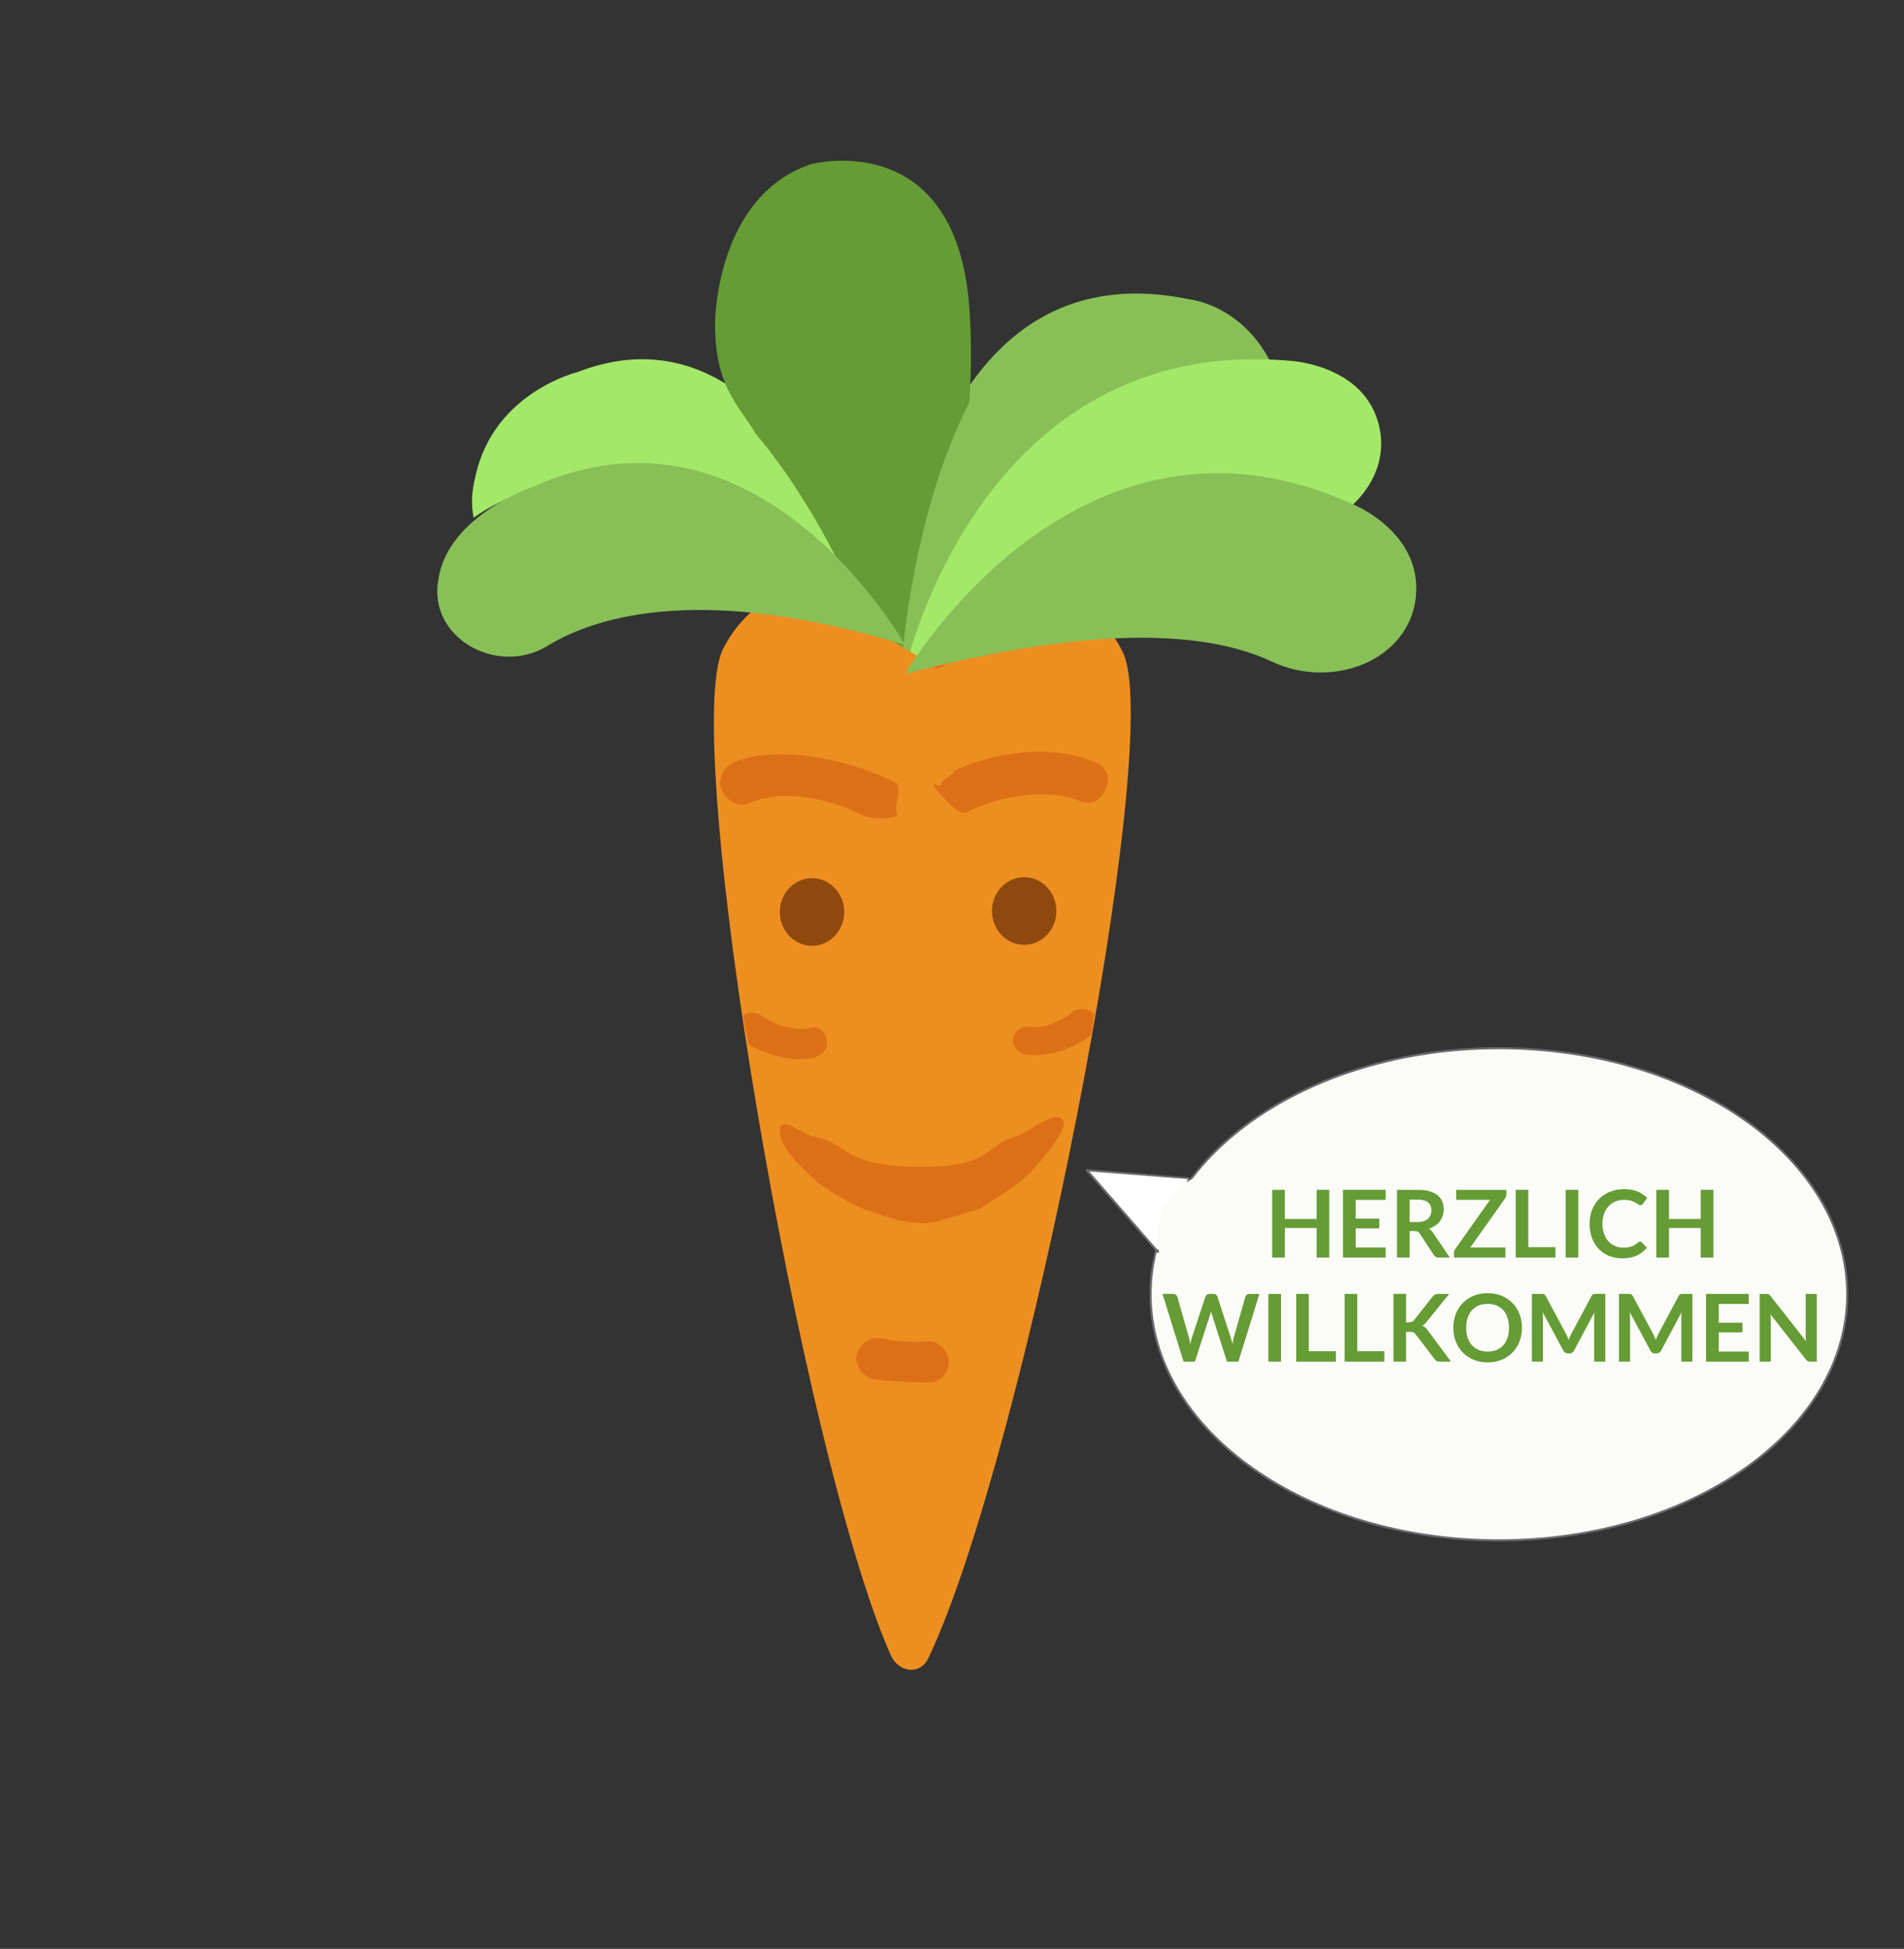
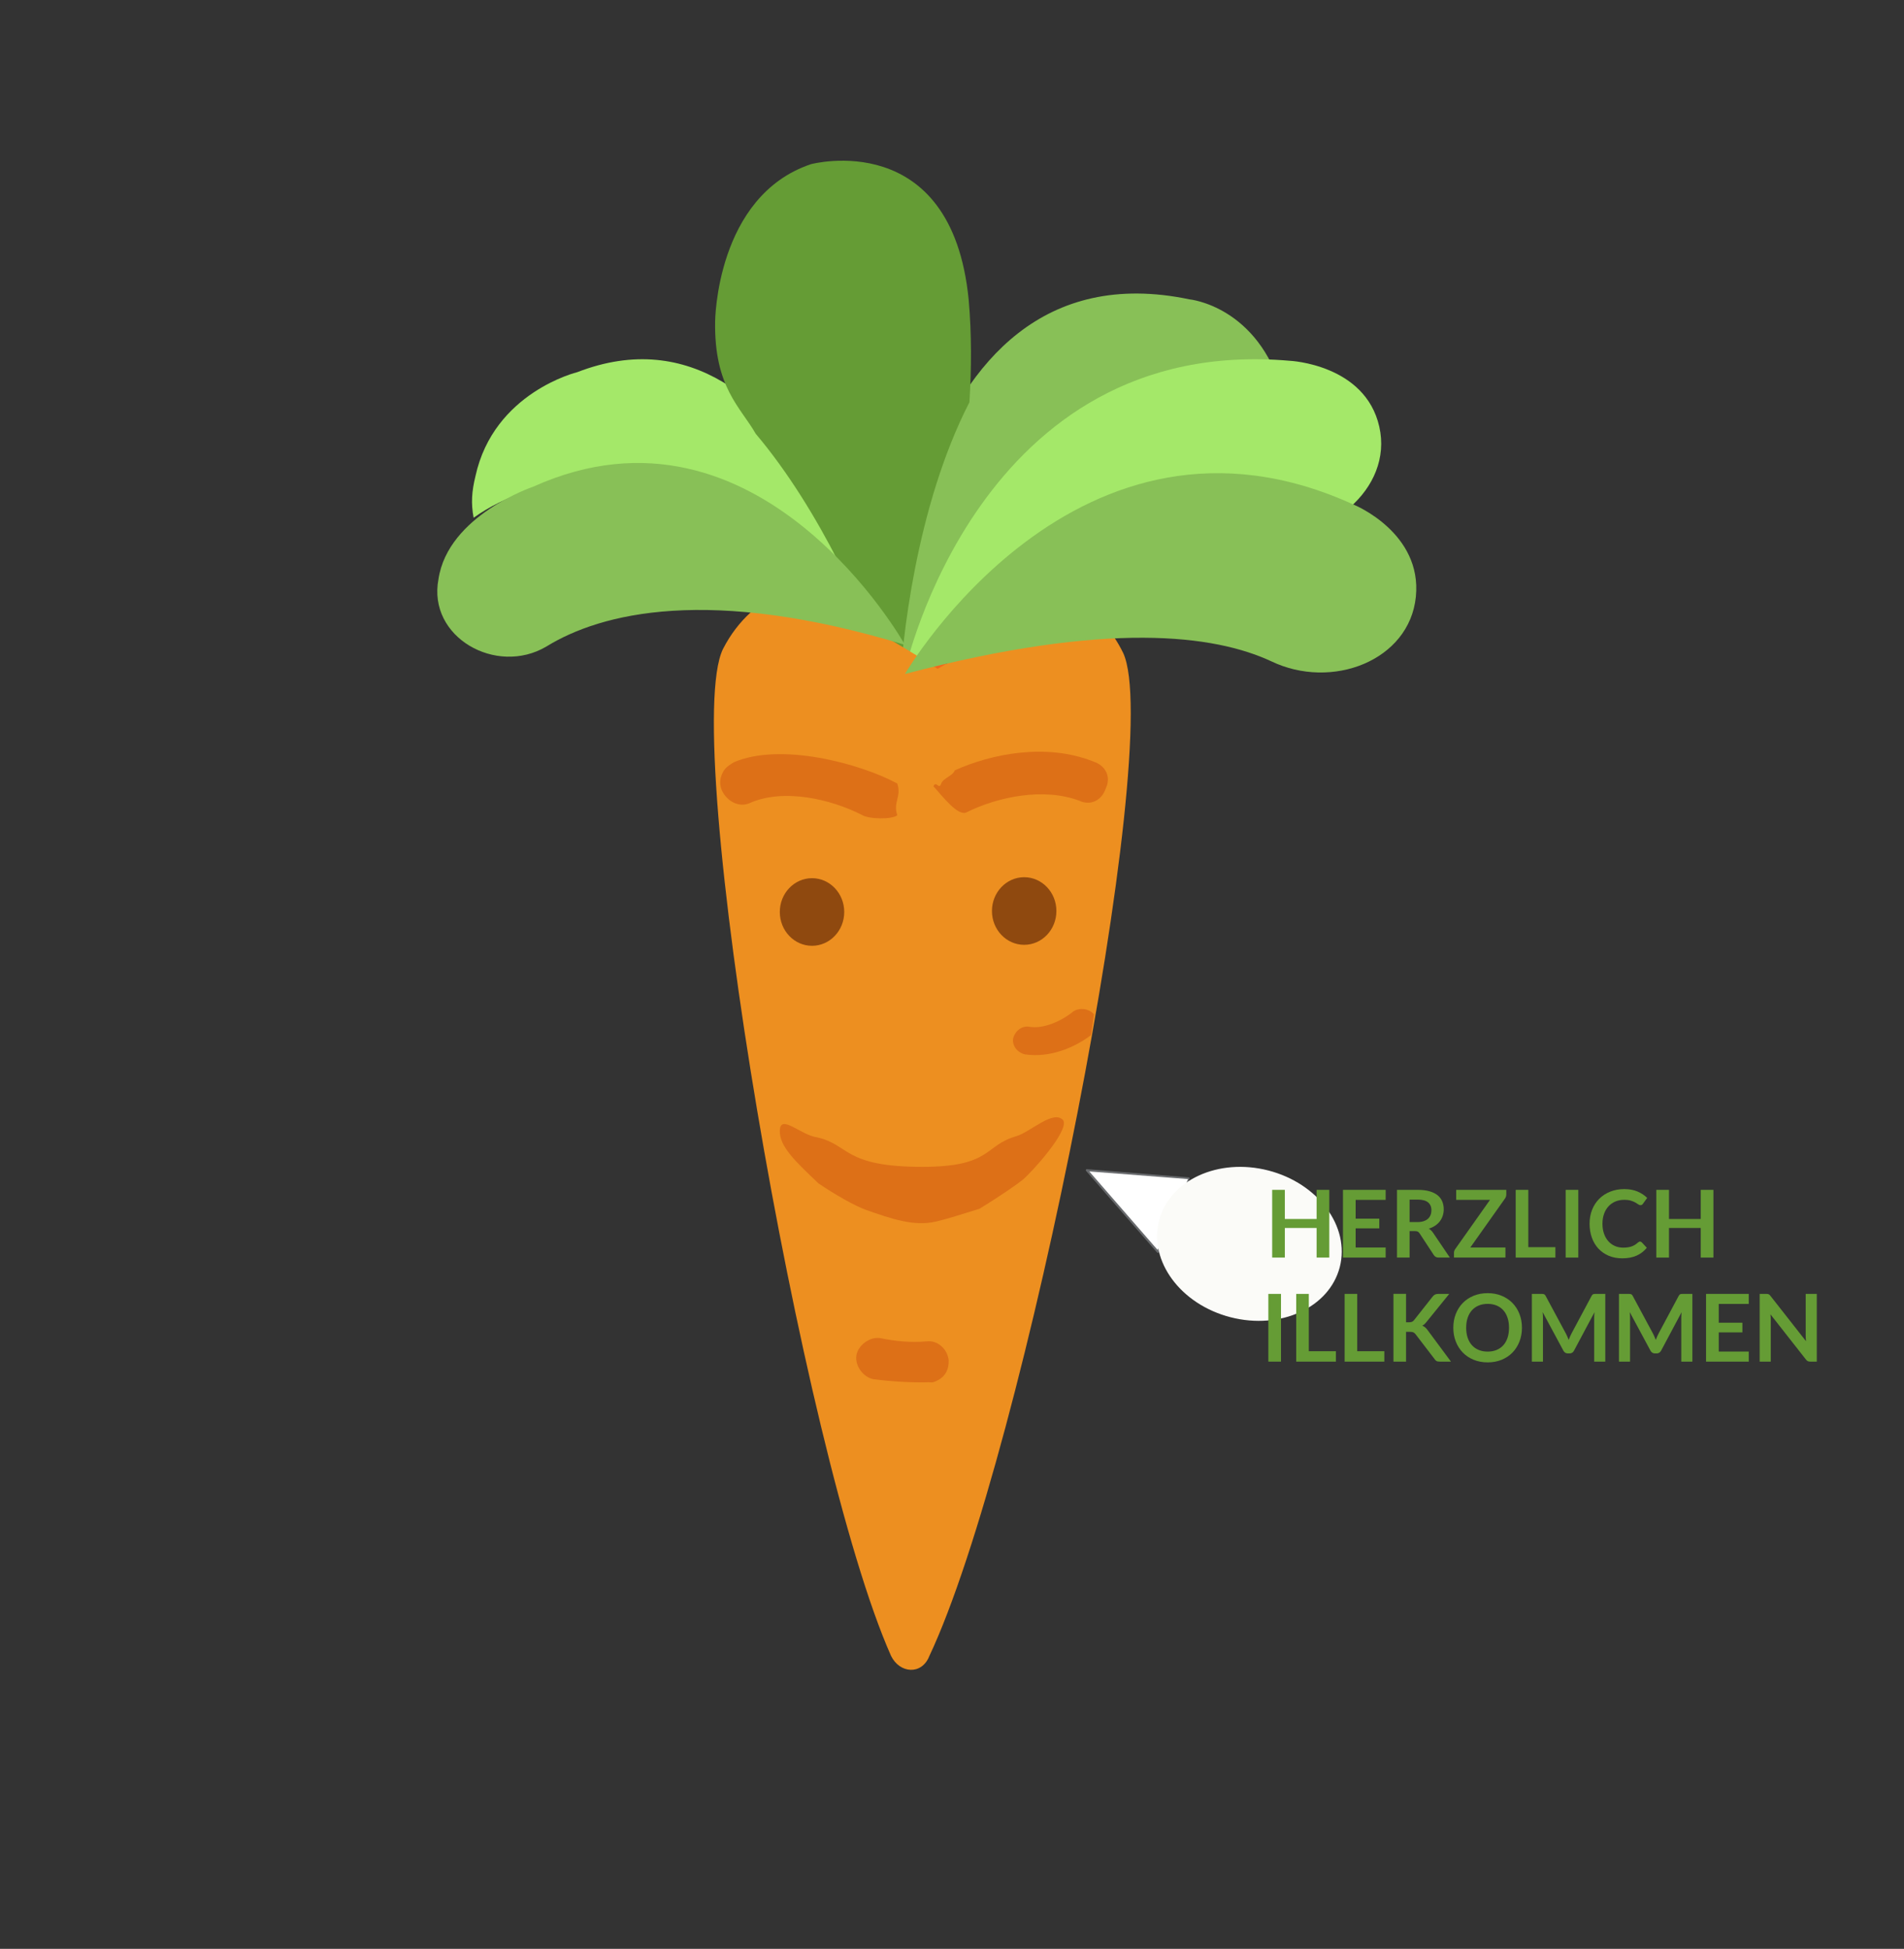
<svg xmlns="http://www.w3.org/2000/svg" xmlns:ns1="http://vectornator.io" height="100%" stroke-miterlimit="10" style="fill-rule:nonzero;clip-rule:evenodd;stroke-linecap:round;stroke-linejoin:round;" version="1.1" viewBox="0 0 91.493 93.644" width="100%" xml:space="preserve">
  <rect x="0" y="0" width="91.493" height="93.644" fill="#333333" stroke="none" />
  <defs />
  <g id="Ohne-Titel" ns1:layerName="Ohne Titel">
    <path d="M61.574 20.211C61.574 20.211 61.75 20.215 61.927 20.218C61.949 19.782 61.794 19.344 61.639 18.906C60.47 14.705 57.162 14.385 57.162 14.385C43.059 11.434 42.523 32.762 42.523 32.762C43.048 32.162 43.6 31.736 44.226 31.225C45.675 26.286 50.028 18.438 61.574 20.211Z" fill="#88c057" fill-rule="nonzero" opacity="1" stroke="none" ns1:layerName="path" />
    <path d="M26.106 23.386C36.012 20.277 41.166 28.334 42.95 32.253C43.033 32.319 43.117 32.385 43.117 32.385C43.117 32.385 38.664 13.657 27.741 17.883C27.741 17.883 23.727 18.849 22.847 22.881C22.666 23.624 22.629 24.186 22.759 24.879C24.326 23.753 26.106 23.386 26.106 23.386Z" fill="#a4e869" fill-rule="nonzero" opacity="1" stroke="none" ns1:layerName="path" />
    <path d="M38.973 7.888C34.406 9.417 34.364 15.449 34.364 15.449C34.313 18.608 35.583 19.561 36.313 20.841C39.414 24.507 41.714 29.719 42.657 32.541C42.856 32.834 43.055 33.127 43.233 33.263C43.315 30.948 44.005 24.343 46.584 19.328C46.684 17.726 46.694 16.055 46.548 14.404C45.731 6.082 38.973 7.888 38.973 7.888Z" fill="#659c35" fill-rule="nonzero" opacity="1" stroke="none" ns1:layerName="path" />
    <path d="M43.486 32.221C43.486 32.221 47.023 16.03 61.988 17.337C61.988 17.337 65.601 17.505 66.279 20.503C66.957 23.5 63.768 26.095 60.477 25.748C57.434 25.473 52.224 26.52 43.486 32.221Z" fill="#a4e869" fill-rule="nonzero" opacity="1" stroke="none" ns1:layerName="path" />
    <path d="M44.853 31.939C45.032 32.494 45.201 32.908 45.201 32.908C45.201 32.908 45.304 32.334 45.605 31.535C45.257 31.629 45.126 31.779 44.853 31.939Z" fill="#f2681c" fill-rule="nonzero" opacity="1" stroke="none" ns1:layerName="path" />
    <path d="M53.973 31.378C53.419 30.241 52.649 29.455 51.664 28.88C49.748 29.639 47.545 30.677 45.056 32.138C42.316 30.343 39.923 29.187 37.81 28.318C36.532 28.871 35.462 29.779 34.741 31.186C32.647 35.479 38.528 69.905 42.816 79.564C43.231 80.417 44.291 80.499 44.654 79.583C49.205 69.94 55.981 35.711 53.973 31.378Z" fill="#ed8f20" fill-rule="nonzero" opacity="1" stroke="none" ns1:layerName="path" />
    <g opacity="1" ns1:layerName="g">
      <path d="M37.472 43.822C37.472 42.925 38.165 42.198 39.02 42.198C39.875 42.198 40.568 42.925 40.568 43.822C40.568 44.72 39.875 45.447 39.02 45.447C38.165 45.447 37.472 44.72 37.472 43.822Z" fill="#8f490f" fill-rule="nonzero" opacity="1" stroke="none" ns1:layerName="path" />
      <g opacity="1" ns1:layerName="path">
        <clipPath clip-rule="evenodd" id="ClipPath">
          <path d="M37.472 43.822C37.472 42.925 38.165 42.198 39.02 42.198C39.875 42.198 40.568 42.925 40.568 43.822C40.568 44.72 39.875 45.447 39.02 45.447C38.165 45.447 37.472 44.72 37.472 43.822Z" />
        </clipPath>
        <g clip-path="url(#ClipPath)">
          <path d="M37.472 43.822C37.472 42.925 38.165 42.198 39.02 42.198C39.875 42.198 40.568 42.925 40.568 43.822C40.568 44.72 39.875 45.447 39.02 45.447C38.165 45.447 37.472 44.72 37.472 43.822Z" fill="none" opacity="1" stroke="#144a86" stroke-linecap="butt" stroke-linejoin="round" stroke-width="20" ns1:layerName="path" />
        </g>
      </g>
    </g>
    <path d="M44.53 64.454C43.772 64.521 43.054 64.453 42.288 64.298C41.794 64.223 41.225 64.643 41.151 65.137C41.076 65.632 41.496 66.201 41.99 66.275C42.844 66.384 43.785 66.445 44.679 66.418C44.815 66.458 44.991 66.364 45.079 66.316C45.431 66.126 45.6 65.808 45.587 65.361C45.526 64.826 45.065 64.393 44.53 64.454Z" fill="#dd7017" fill-rule="nonzero" opacity="1" stroke="none" ns1:layerName="path" />
    <path d="M48.822 54.601C47.279 55.043 47.666 56.069 44.32 56.069C40.51 56.069 40.84 55 39.256 54.649C38.481 54.541 37.515 53.524 37.473 54.305C37.432 55.086 38.263 55.847 39.331 56.863C40.136 57.413 41.097 57.955 41.62 58.139C42.853 58.573 43.913 58.938 44.968 58.7C45.436 58.595 46.283 58.328 47.06 58.086C48.142 57.427 48.94 56.858 49.144 56.69C49.553 56.353 51.362 54.368 51.097 53.839C50.639 53.283 49.516 54.402 48.822 54.601Z" fill="#dd7017" fill-rule="nonzero" opacity="1" stroke="none" ns1:layerName="path" />
    <path d="M35.26 36.629C35.069 36.748 34.878 36.868 34.772 37.045C34.613 37.311 34.539 37.634 34.688 37.983C34.954 38.534 35.517 38.789 35.984 38.607C37.628 37.852 39.922 38.404 41.387 39.143C41.727 39.372 42.873 39.383 43.117 39.174C42.904 38.534 43.33 38.288 43.117 37.648C41.311 36.679 37.509 35.66 35.26 36.629Z" fill="#dd7017" fill-rule="nonzero" opacity="1" stroke="none" ns1:layerName="path" />
    <path d="M46.475 39.018C47.923 38.307 50.117 37.823 51.86 38.474C52.385 38.727 52.941 38.481 53.14 37.873C53.393 37.347 53.148 36.791 52.539 36.592C50.271 35.689 47.632 36.225 45.879 37.017C45.794 37.279 45.319 37.393 45.229 37.648C45.11 37.986 44.997 37.481 44.853 37.781C45.266 38.227 46.057 39.292 46.475 39.018Z" fill="#dd7017" fill-rule="nonzero" opacity="1" stroke="none" ns1:layerName="path" />
-     <path d="M35.706 48.791C35.952 48.623 36.255 48.604 36.569 48.788C37.147 49.209 38.077 49.557 38.883 49.404C39.283 49.277 39.65 49.508 39.721 49.961C39.784 50.212 39.692 50.421 39.547 50.582C39.451 50.69 39.301 50.75 39.152 50.81C38.047 51.083 36.808 50.653 35.974 50.197" fill="#dd7017" fill-rule="nonzero" opacity="1" stroke="none" ns1:layerName="path" />
    <path d="M52.431 49.736C51.674 50.312 50.489 50.844 49.255 50.665C48.874 50.573 48.636 50.243 48.682 49.91C48.775 49.529 49.106 49.289 49.439 49.334C50.151 49.47 51.051 49.035 51.572 48.604C51.856 48.411 52.283 48.455 52.521 48.691L52.569 48.738" fill="#dd7017" fill-rule="nonzero" opacity="1" stroke="none" ns1:layerName="path" />
    <g opacity="1" ns1:layerName="g">
      <path d="M47.666 43.775C47.666 42.878 48.359 42.151 49.215 42.151C50.07 42.151 50.763 42.878 50.763 43.775C50.763 44.673 50.07 45.4 49.215 45.4C48.359 45.4 47.666 44.673 47.666 43.775Z" fill="#8f490f" fill-rule="nonzero" opacity="1" stroke="none" ns1:layerName="path" />
      <g opacity="1" ns1:layerName="path">
        <clipPath clip-rule="evenodd" id="ClipPath_2">
          <path d="M47.666 43.775C47.666 42.878 48.359 42.151 49.215 42.151C50.07 42.151 50.763 42.878 50.763 43.775C50.763 44.673 50.07 45.4 49.215 45.4C48.359 45.4 47.666 44.673 47.666 43.775Z" />
        </clipPath>
        <g clip-path="url(#ClipPath_2)">
          <path d="M47.666 43.775C47.666 42.878 48.359 42.151 49.215 42.151C50.07 42.151 50.763 42.878 50.763 43.775C50.763 44.673 50.07 45.4 49.215 45.4C48.359 45.4 47.666 44.673 47.666 43.775Z" fill="none" opacity="1" stroke="#144a86" stroke-linecap="butt" stroke-linejoin="round" stroke-width="20" ns1:layerName="path" />
        </g>
      </g>
    </g>
    <path d="M43.486 30.988C43.486 30.988 36.508 18.482 25.622 23.387C25.622 23.387 21.528 24.762 21.07 27.829C20.536 30.625 23.851 32.482 26.246 31.072C28.874 29.45 34.085 28.128 43.486 30.988Z" fill="#88c057" fill-rule="nonzero" opacity="1" stroke="none" ns1:layerName="path" />
    <path d="M43.486 32.385C43.486 32.385 51.773 18.142 65.088 24.267C65.088 24.267 68.348 25.606 68.036 28.678C67.724 31.75 63.991 33.176 61.081 31.773C58.377 30.518 53.274 29.814 43.486 32.385Z" fill="#88c057" fill-rule="nonzero" opacity="1" stroke="none" ns1:layerName="path" />
  </g>
  <g id="Ebene-1" ns1:layerName="Ebene 1">
-     <path d="M55.288 62.192C55.288 55.661 62.782 50.367 72.027 50.367C81.271 50.367 88.766 55.661 88.766 62.192C88.766 68.723 81.271 74.017 72.027 74.017C62.782 74.017 55.288 68.723 55.288 62.192Z" fill="#fbfbf8" fill-rule="nonzero" opacity="1" stroke="#686a6d" stroke-linecap="butt" stroke-linejoin="round" stroke-width="0.1" ns1:layerName="Oval 1" />
    <path d="M55.641 60.154L52.226 56.23C52.226 56.23 57.117 56.614 57.121 56.617C57.125 56.62 55.641 60.154 55.641 60.154Z" fill="#ffffff" fill-rule="nonzero" opacity="1" stroke="#686a6d" stroke-linecap="butt" stroke-linejoin="round" stroke-width="0.1" ns1:layerName="Kurve 1" />
    <path d="M55.697 58.652C56.198 56.704 58.548 55.626 60.946 56.243C63.344 56.86 64.881 58.939 64.38 60.886C63.879 62.834 61.529 63.913 59.131 63.295C56.733 62.678 55.196 60.599 55.697 58.652Z" fill="#fbfbf8" fill-rule="nonzero" opacity="1" stroke="none" ns1:layerName="Oval 2" />
  </g>
  <clipPath id="ArtboardFrame">
    <rect height="93.644" width="91.493" x="0" y="0" />
  </clipPath>
  <g clip-path="url(#ArtboardFrame)" id="Ebene-2" ns1:layerName="Ebene 2">
    <g fill="#659c35" opacity="1" stroke="none" ns1:layerName="Text 1">
      <path d="M63.877 60.428L63.267 60.428L63.267 59.006L61.741 59.006L61.741 60.428L61.132 60.428L61.132 57.174L61.741 57.174L61.741 58.574L63.267 58.574L63.267 57.174L63.877 57.174L63.877 60.428Z" />
      <path d="M66.585 57.174L66.585 57.656L65.143 57.656L65.143 58.558L66.279 58.558L66.279 59.024L65.143 59.024L65.143 59.944L66.585 59.944L66.585 60.428L64.534 60.428L64.534 57.174L66.585 57.174Z" />
      <path d="M67.735 59.156L67.735 60.428L67.13 60.428L67.13 57.174L68.122 57.174C68.344 57.174 68.534 57.197 68.693 57.243C68.851 57.288 68.981 57.353 69.082 57.435C69.183 57.518 69.257 57.616 69.305 57.731C69.352 57.846 69.376 57.972 69.376 58.11C69.376 58.22 69.359 58.323 69.327 58.421C69.295 58.518 69.248 58.607 69.188 58.686C69.127 58.766 69.052 58.835 68.963 58.895C68.873 58.955 68.772 59.003 68.658 59.039C68.734 59.083 68.8 59.145 68.856 59.226L69.67 60.428L69.126 60.428C69.073 60.428 69.029 60.417 68.992 60.396C68.955 60.375 68.924 60.345 68.898 60.306L68.215 59.264C68.189 59.225 68.161 59.198 68.13 59.181C68.099 59.165 68.054 59.156 67.994 59.156L67.735 59.156ZM67.735 58.722L68.113 58.722C68.227 58.722 68.327 58.708 68.411 58.679C68.496 58.651 68.566 58.611 68.621 58.561C68.675 58.511 68.716 58.451 68.743 58.382C68.77 58.313 68.784 58.238 68.784 58.155C68.784 57.99 68.729 57.863 68.621 57.775C68.512 57.686 68.346 57.642 68.122 57.642L67.735 57.642L67.735 58.722Z" />
      <path d="M72.382 57.174L72.382 57.397C72.382 57.466 72.362 57.529 72.323 57.586L70.653 59.944L72.341 59.944L72.341 60.428L69.868 60.428L69.868 60.189C69.868 60.159 69.874 60.13 69.884 60.102C69.894 60.075 69.908 60.049 69.924 60.025L71.599 57.656L69.974 57.656L69.974 57.174L72.382 57.174Z" />
      <path d="M73.439 59.928L74.742 59.928L74.742 60.428L72.834 60.428L72.834 57.174L73.439 57.174L73.439 59.928Z" />
      <path d="M75.842 60.428L75.234 60.428L75.234 57.174L75.842 57.174L75.842 60.428Z" />
      <path d="M78.81 59.66C78.843 59.66 78.871 59.673 78.895 59.699L79.134 59.957C79.002 60.121 78.839 60.246 78.647 60.333C78.454 60.42 78.222 60.464 77.953 60.464C77.711 60.464 77.494 60.422 77.301 60.34C77.108 60.257 76.944 60.143 76.807 59.996C76.671 59.849 76.566 59.673 76.493 59.469C76.421 59.265 76.384 59.042 76.384 58.801C76.384 58.556 76.425 58.333 76.506 58.129C76.587 57.926 76.701 57.751 76.848 57.604C76.995 57.457 77.171 57.343 77.375 57.261C77.58 57.179 77.806 57.138 78.054 57.138C78.295 57.138 78.506 57.177 78.687 57.254C78.868 57.331 79.023 57.434 79.152 57.561L78.949 57.842C78.937 57.86 78.922 57.876 78.903 57.89C78.884 57.903 78.859 57.91 78.826 57.91C78.791 57.91 78.756 57.896 78.72 57.869C78.684 57.842 78.638 57.813 78.582 57.782C78.527 57.75 78.457 57.721 78.372 57.694C78.287 57.667 78.18 57.653 78.049 57.653C77.896 57.653 77.756 57.68 77.627 57.733C77.499 57.786 77.389 57.863 77.297 57.962C77.204 58.061 77.132 58.181 77.081 58.323C77.029 58.465 77.003 58.624 77.003 58.801C77.003 58.984 77.029 59.147 77.081 59.289C77.132 59.432 77.203 59.552 77.291 59.649C77.379 59.747 77.484 59.821 77.604 59.873C77.724 59.925 77.853 59.951 77.991 59.951C78.073 59.951 78.148 59.946 78.215 59.937C78.281 59.928 78.343 59.914 78.399 59.894C78.455 59.875 78.509 59.85 78.559 59.819C78.609 59.788 78.659 59.75 78.709 59.705C78.724 59.692 78.739 59.681 78.756 59.673C78.772 59.664 78.79 59.66 78.81 59.66Z" />
      <path d="M82.335 60.428L81.726 60.428L81.726 59.006L80.2 59.006L80.2 60.428L79.591 60.428L79.591 57.174L80.2 57.174L80.2 58.574L81.726 58.574L81.726 57.174L82.335 57.174L82.335 60.428Z" />
-       <path d="M55.863 62.174L56.372 62.174C56.424 62.174 56.468 62.187 56.503 62.211C56.538 62.236 56.562 62.269 56.574 62.311L57.128 64.258C57.141 64.306 57.154 64.358 57.165 64.414C57.176 64.47 57.187 64.53 57.197 64.593C57.209 64.53 57.222 64.47 57.237 64.414C57.251 64.358 57.266 64.306 57.283 64.258L57.922 62.311C57.934 62.277 57.958 62.245 57.993 62.217C58.028 62.188 58.071 62.174 58.122 62.174L58.3 62.174C58.352 62.174 58.396 62.187 58.43 62.211C58.465 62.236 58.489 62.269 58.502 62.311L59.137 64.258C59.17 64.354 59.198 64.46 59.222 64.577C59.233 64.519 59.244 64.462 59.255 64.408C59.266 64.354 59.278 64.304 59.29 64.258L59.843 62.311C59.854 62.274 59.877 62.242 59.913 62.215C59.949 62.188 59.993 62.174 60.044 62.174L60.518 62.174L59.508 65.428L58.961 65.428L58.25 63.205C58.241 63.176 58.232 63.145 58.222 63.112C58.212 63.079 58.203 63.044 58.194 63.007C58.185 63.044 58.176 63.079 58.166 63.112C58.156 63.145 58.147 63.176 58.138 63.205L57.42 65.428L56.873 65.428L55.863 62.174Z" />
      <path d="M61.556 65.428L60.948 65.428L60.948 62.174L61.556 62.174L61.556 65.428Z" />
      <path d="M62.892 64.928L64.195 64.928L64.195 65.428L62.287 65.428L62.287 62.174L62.892 62.174L62.892 64.928Z" />
      <path d="M65.219 64.928L66.521 64.928L66.521 65.428L64.613 65.428L64.613 62.174L65.219 62.174L65.219 64.928Z" />
      <path d="M67.565 63.538L67.707 63.538C67.764 63.538 67.811 63.53 67.849 63.514C67.886 63.498 67.919 63.473 67.946 63.439L68.843 62.302C68.881 62.254 68.92 62.221 68.962 62.202C69.003 62.184 69.055 62.174 69.118 62.174L69.64 62.174L68.544 63.526C68.51 63.568 68.477 63.604 68.445 63.632C68.414 63.661 68.38 63.684 68.344 63.702C68.393 63.72 68.438 63.745 68.478 63.778C68.517 63.811 68.556 63.853 68.594 63.904L69.723 65.428L69.188 65.428C69.116 65.428 69.062 65.418 69.027 65.397C68.992 65.377 68.962 65.347 68.938 65.308L68.018 64.107C67.988 64.068 67.954 64.04 67.916 64.022C67.879 64.005 67.826 63.997 67.757 63.997L67.565 63.997L67.565 65.428L66.96 65.428L66.96 62.172L67.565 62.172L67.565 63.538Z" />
      <path d="M73.134 63.801C73.134 64.039 73.094 64.26 73.015 64.463C72.935 64.667 72.824 64.843 72.68 64.991C72.536 65.14 72.362 65.255 72.16 65.339C71.957 65.422 71.733 65.464 71.487 65.464C71.241 65.464 71.016 65.422 70.813 65.339C70.61 65.255 70.436 65.14 70.291 64.991C70.147 64.843 70.034 64.667 69.955 64.463C69.875 64.26 69.836 64.039 69.836 63.801C69.836 63.562 69.875 63.342 69.955 63.138C70.034 62.935 70.147 62.759 70.291 62.611C70.436 62.462 70.61 62.346 70.813 62.263C71.016 62.18 71.241 62.138 71.487 62.138C71.733 62.138 71.957 62.18 72.16 62.264C72.362 62.348 72.536 62.464 72.68 62.612C72.824 62.76 72.935 62.935 73.015 63.138C73.094 63.342 73.134 63.562 73.134 63.801ZM72.513 63.801C72.513 63.622 72.49 63.462 72.442 63.321C72.395 63.179 72.327 63.058 72.239 62.959C72.15 62.86 72.043 62.785 71.916 62.732C71.789 62.68 71.646 62.653 71.487 62.653C71.328 62.653 71.185 62.68 71.057 62.732C70.93 62.785 70.822 62.86 70.732 62.959C70.643 63.058 70.574 63.179 70.526 63.321C70.478 63.462 70.454 63.622 70.454 63.801C70.454 63.979 70.478 64.139 70.526 64.281C70.574 64.423 70.643 64.543 70.732 64.641C70.822 64.74 70.93 64.815 71.057 64.867C71.185 64.92 71.328 64.946 71.487 64.946C71.646 64.946 71.789 64.92 71.916 64.867C72.043 64.815 72.15 64.74 72.239 64.641C72.327 64.543 72.395 64.423 72.442 64.281C72.49 64.139 72.513 63.979 72.513 63.801Z" />
      <path d="M75.245 64.078C75.27 64.126 75.294 64.175 75.316 64.227C75.337 64.279 75.359 64.331 75.38 64.384C75.401 64.33 75.422 64.276 75.445 64.224C75.467 64.171 75.491 64.121 75.517 64.073L76.48 62.271C76.492 62.248 76.504 62.23 76.517 62.217C76.53 62.203 76.544 62.194 76.56 62.188C76.576 62.182 76.593 62.178 76.613 62.176C76.632 62.175 76.655 62.174 76.682 62.174L77.139 62.174L77.139 65.428L76.606 65.428L76.606 63.326C76.606 63.287 76.607 63.244 76.609 63.198C76.612 63.151 76.615 63.104 76.619 63.056L75.636 64.901C75.614 64.943 75.584 64.976 75.548 64.999C75.512 65.022 75.47 65.034 75.422 65.034L75.339 65.034C75.291 65.034 75.249 65.022 75.213 64.999C75.177 64.976 75.148 64.943 75.125 64.901L74.129 63.049C74.135 63.099 74.139 63.147 74.141 63.194C74.143 63.242 74.144 63.286 74.144 63.326L74.144 65.428L73.611 65.428L73.611 62.174L74.068 62.174C74.095 62.174 74.118 62.175 74.138 62.176C74.157 62.178 74.175 62.182 74.191 62.188C74.206 62.194 74.221 62.203 74.234 62.217C74.248 62.23 74.261 62.248 74.273 62.271L75.245 64.078Z" />
      <path d="M79.43 64.078C79.455 64.126 79.479 64.175 79.501 64.227C79.522 64.279 79.544 64.331 79.565 64.384C79.586 64.33 79.607 64.276 79.63 64.224C79.652 64.171 79.676 64.121 79.702 64.073L80.665 62.271C80.677 62.248 80.689 62.23 80.702 62.217C80.715 62.203 80.729 62.194 80.745 62.188C80.76 62.182 80.778 62.178 80.798 62.176C80.817 62.175 80.84 62.174 80.867 62.174L81.324 62.174L81.324 65.428L80.791 65.428L80.791 63.326C80.791 63.287 80.792 63.244 80.794 63.198C80.796 63.151 80.8 63.104 80.804 63.056L79.821 64.901C79.799 64.943 79.769 64.976 79.733 64.999C79.697 65.022 79.655 65.034 79.607 65.034L79.524 65.034C79.476 65.034 79.434 65.022 79.398 64.999C79.362 64.976 79.333 64.943 79.31 64.901L78.314 63.049C78.32 63.099 78.324 63.147 78.326 63.194C78.328 63.242 78.329 63.286 78.329 63.326L78.329 65.428L77.796 65.428L77.796 62.174L78.253 62.174C78.28 62.174 78.303 62.175 78.323 62.176C78.342 62.178 78.36 62.182 78.376 62.188C78.391 62.194 78.406 62.203 78.419 62.217C78.433 62.23 78.446 62.248 78.458 62.271L79.43 64.078Z" />
      <path d="M84.033 62.174L84.033 62.656L82.591 62.656L82.591 63.558L83.727 63.558L83.727 64.024L82.591 64.024L82.591 64.944L84.033 64.944L84.033 65.428L81.981 65.428L81.981 62.174L84.033 62.174Z" />
      <path d="M84.875 62.174C84.902 62.174 84.924 62.175 84.942 62.178C84.96 62.18 84.976 62.184 84.99 62.191C85.005 62.198 85.019 62.208 85.032 62.22C85.046 62.233 85.061 62.25 85.077 62.271L86.785 64.447C86.779 64.394 86.775 64.343 86.772 64.293C86.77 64.242 86.769 64.195 86.769 64.152L86.769 62.174L87.302 62.174L87.302 65.428L86.99 65.428C86.942 65.428 86.902 65.42 86.87 65.405C86.839 65.39 86.808 65.363 86.778 65.324L85.077 63.157C85.082 63.205 85.085 63.253 85.087 63.3C85.09 63.347 85.091 63.391 85.091 63.43L85.091 65.428L84.557 65.428L84.557 62.174L84.875 62.174Z" />
    </g>
    <g fill="#659c35" opacity="1" stroke="none" ns1:layerName="Text 2">
      <path d="M98.847 24.416L98.847 24.757L97.881 24.757L97.881 27.285L97.486 27.285L97.486 24.757L96.519 24.757L96.519 24.416L98.847 24.416Z" />
      <path d="M99.584 25.146C99.732 25.146 99.876 25.181 100.015 25.25C100.155 25.32 100.261 25.41 100.334 25.521C100.404 25.627 100.451 25.75 100.474 25.89C100.495 25.986 100.506 26.14 100.506 26.351L98.972 26.351C98.979 26.563 99.029 26.734 99.123 26.862C99.217 26.99 99.362 27.054 99.558 27.054C99.742 27.054 99.888 26.994 99.998 26.873C100.06 26.802 100.105 26.721 100.131 26.628L100.476 26.628C100.467 26.705 100.437 26.791 100.386 26.885C100.334 26.98 100.277 27.057 100.213 27.117C100.106 27.221 99.974 27.291 99.816 27.328C99.732 27.349 99.636 27.359 99.529 27.359C99.269 27.359 99.048 27.264 98.867 27.075C98.686 26.885 98.596 26.62 98.596 26.279C98.596 25.943 98.687 25.67 98.869 25.46C99.051 25.251 99.29 25.146 99.584 25.146ZM100.144 26.072C100.13 25.919 100.097 25.798 100.045 25.706C99.948 25.537 99.788 25.453 99.562 25.453C99.401 25.453 99.265 25.511 99.156 25.627C99.047 25.744 98.989 25.892 98.982 26.072L100.144 26.072Z" />
      <path d="M100.738 25.193L101.193 25.193L101.674 25.929L102.16 25.193L102.588 25.203L101.883 26.212L102.619 27.285L102.17 27.285L101.65 26.5L101.146 27.285L100.701 27.285L101.437 26.212L100.738 25.193Z" />
      <path d="M103.008 24.609L103.363 24.609L103.363 25.193L103.697 25.193L103.697 25.48L103.363 25.48L103.363 26.845C103.363 26.918 103.388 26.967 103.437 26.992C103.465 27.006 103.51 27.013 103.574 27.013C103.591 27.013 103.609 27.013 103.629 27.012C103.648 27.012 103.671 27.01 103.697 27.007L103.697 27.285C103.657 27.296 103.615 27.305 103.571 27.31C103.527 27.315 103.48 27.318 103.43 27.318C103.265 27.318 103.154 27.276 103.096 27.192C103.037 27.108 103.008 26.999 103.008 26.865L103.008 25.48L102.724 25.48L102.724 25.193L103.008 25.193L103.008 24.609Z" />
    </g>
  </g>
</svg>